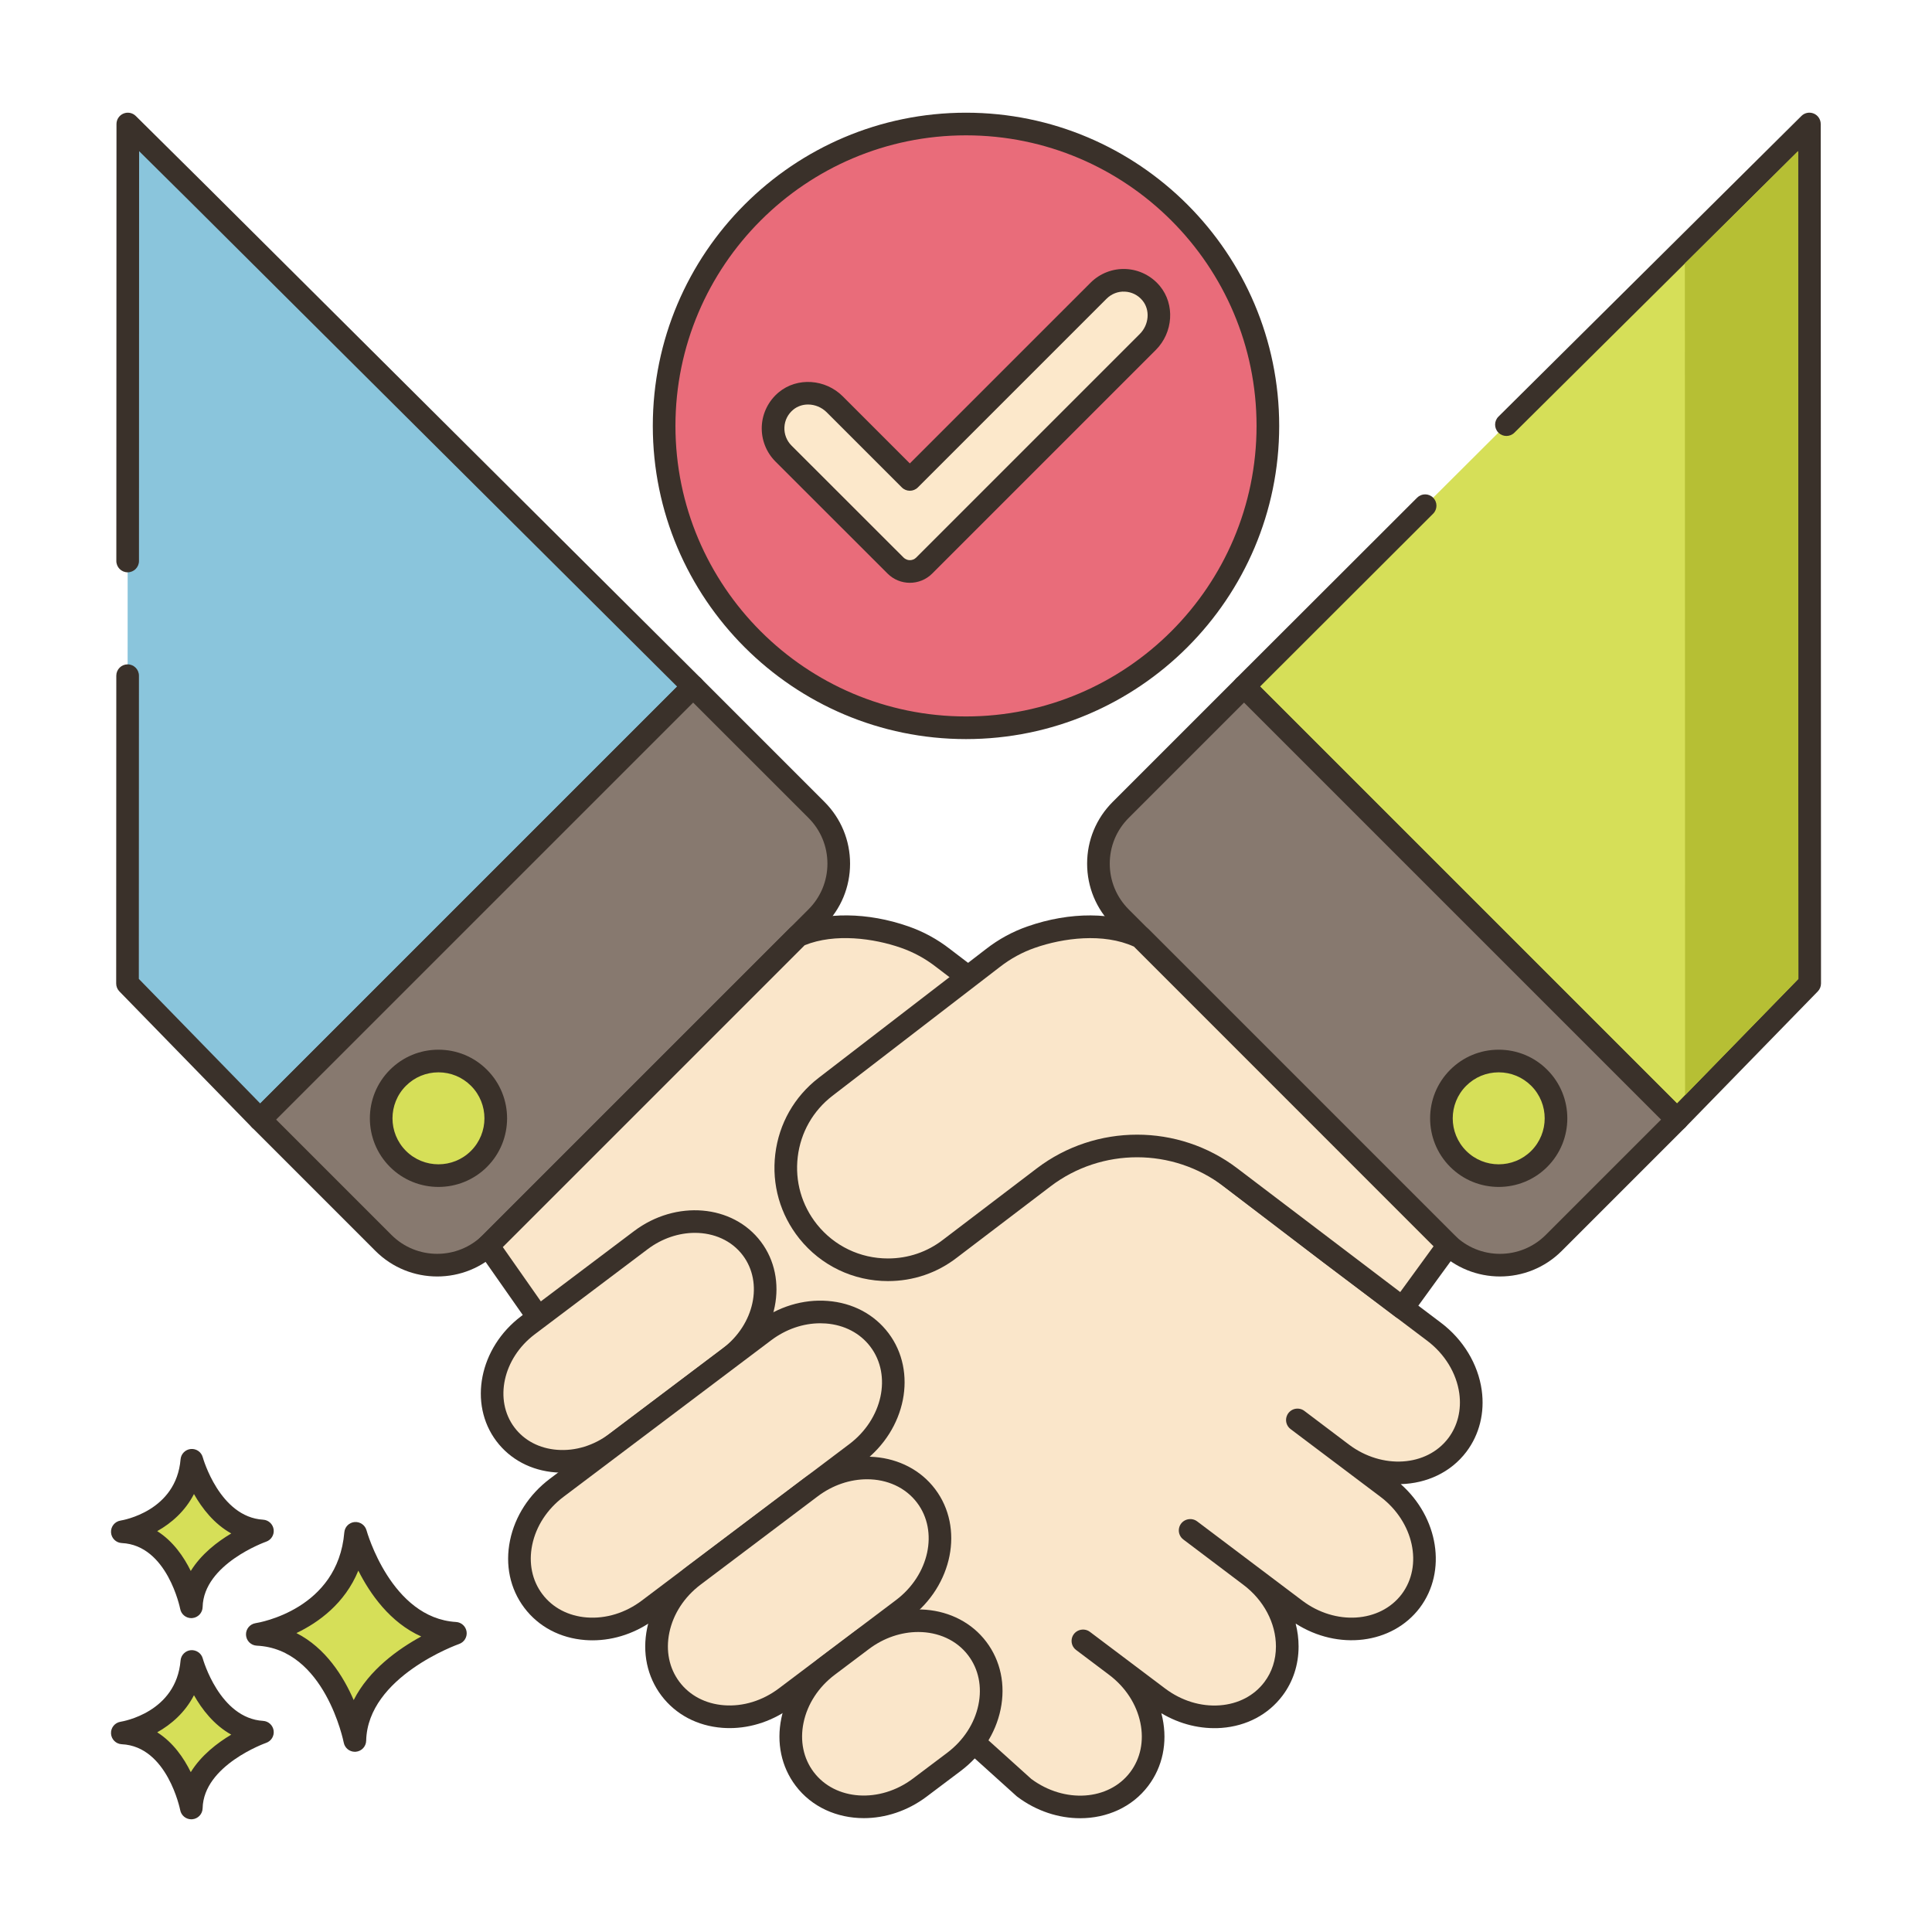
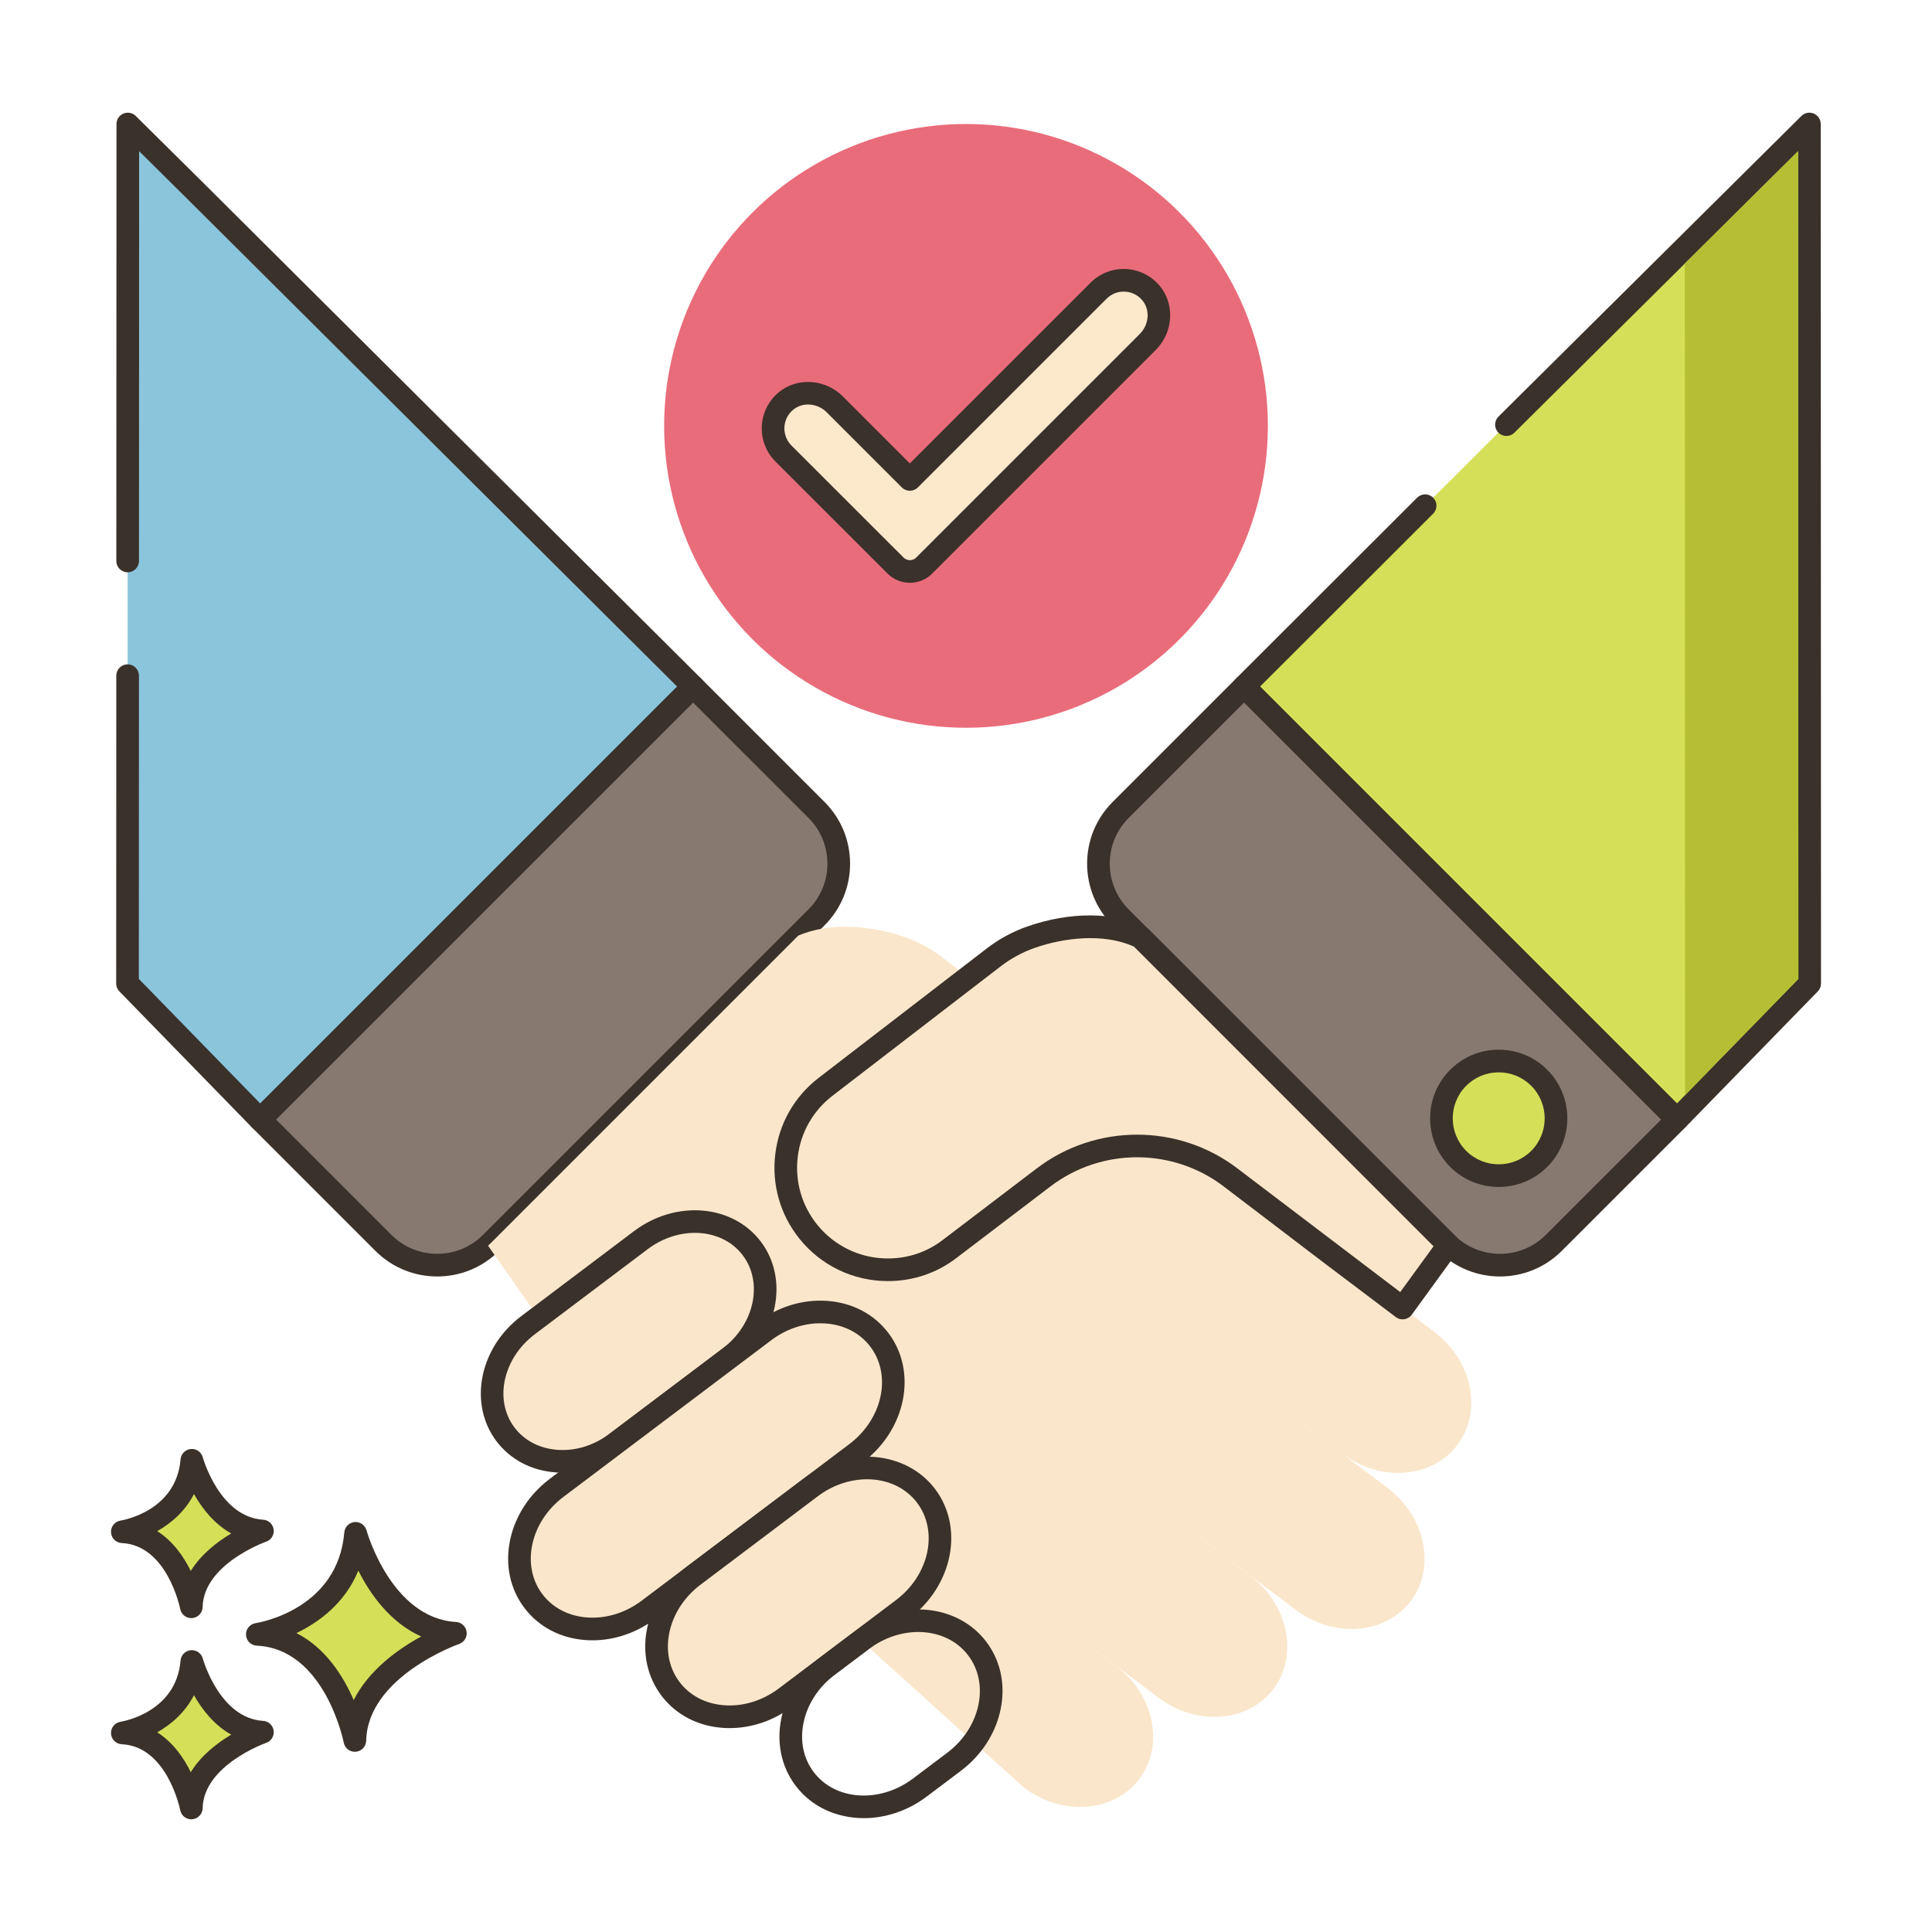
<svg xmlns="http://www.w3.org/2000/svg" id="Layer_1" enable-background="new 0 0 256 256" height="512" viewBox="0 0 256 256" width="512">
  <g>
    <path d="m47.12 203.172s3.408 12.659 13.222 13.246c0 0-13.1 4.525-13.321 14.202 0 0-2.579-13.572-12.925-14.059-.001.001 12.05-1.825 13.024-13.389z" fill="#d6df58" />
    <path d="m47.019 232.12c-.712 0-1.335-.506-1.472-1.217-.024-.125-2.495-12.418-11.523-12.844-.77-.036-1.387-.65-1.427-1.421-.04-.77.511-1.444 1.273-1.561.441-.068 10.894-1.816 11.754-12.032.061-.726.634-1.301 1.359-1.367.719-.061 1.393.399 1.584 1.102.032.116 3.259 11.627 11.864 12.142.714.042 1.298.583 1.396 1.292.098.708-.319 1.388-.994 1.622-.121.042-12.118 4.311-12.313 12.819-.018.767-.61 1.395-1.375 1.46-.041.003-.084.005-.126.005zm-7.741-15.729c3.878 1.969 6.23 5.746 7.587 8.877 2.027-4.021 5.941-6.787 8.949-8.427-4.135-1.843-6.783-5.652-8.334-8.724-1.793 4.36-5.271 6.868-8.202 8.274z" fill="#3a312a" />
    <path d="m25.421 220.153s2.411 8.954 9.352 9.369c0 0-9.266 3.201-9.422 10.046 0 0-1.824-9.6-9.142-9.944-.001 0 8.523-1.292 9.212-9.471z" fill="#d6df58" />
    <path d="m25.35 241.067c-.714 0-1.337-.507-1.473-1.22-.016-.082-1.704-8.441-7.739-8.726-.771-.036-1.388-.65-1.428-1.421-.04-.77.511-1.444 1.274-1.561.296-.047 7.364-1.243 7.942-8.114.061-.726.635-1.303 1.36-1.368.723-.056 1.392.399 1.582 1.102.021.079 2.228 7.921 7.994 8.266.715.042 1.299.584 1.396 1.293.098.709-.32 1.389-.996 1.622-.081.028-8.282 2.952-8.413 8.661-.018.768-.611 1.397-1.376 1.461-.041.003-.082.005-.123.005zm-4.519-11.527c2.107 1.333 3.523 3.395 4.447 5.279 1.376-2.231 3.515-3.871 5.365-4.972-2.287-1.27-3.884-3.351-4.941-5.224-1.174 2.287-3.015 3.876-4.871 4.917z" fill="#3a312a" />
    <path d="m25.421 193.495s2.411 8.954 9.352 9.37c0 0-9.266 3.201-9.422 10.045 0 0-1.824-9.6-9.142-9.944-.001 0 8.523-1.291 9.212-9.471z" fill="#d6df58" />
    <path d="m25.349 214.41c-.713 0-1.337-.508-1.472-1.22-.016-.082-1.704-8.442-7.739-8.727-.77-.036-1.387-.65-1.427-1.421-.039-.77.511-1.444 1.274-1.561.296-.047 7.364-1.242 7.942-8.113.061-.725.635-1.303 1.36-1.368.729-.066 1.392.399 1.582 1.101.021.079 2.228 7.92 7.994 8.266.714.043 1.299.584 1.396 1.293.098.709-.32 1.389-.996 1.622-.081.028-8.282 2.952-8.413 8.661-.018.768-.611 1.397-1.376 1.461-.042.004-.083.006-.125.006zm-4.518-11.527c2.106 1.332 3.523 3.395 4.447 5.279 1.377-2.232 3.515-3.871 5.365-4.972-2.287-1.27-3.884-3.351-4.941-5.224-1.174 2.287-3.015 3.876-4.871 4.917z" fill="#3a312a" />
    <path d="m16.91 89.531-.014 40.788 17.32 17.777.254.254 57.376-57.377-65.7-65.414-9.211-9.127-.02 57.902z" fill="#8ac5dc" />
    <path d="m34.47 149.85c-.398 0-.779-.158-1.061-.439l-.254-.254-17.334-17.79c-.273-.28-.426-.656-.426-1.048l.015-40.789c0-.828.672-1.499 1.5-1.499.829 0 1.5.672 1.5 1.501l-.014 40.178 16.085 16.508 55.242-55.243-64.636-64.354-6.654-6.592-.018 54.306c0 .828-.672 1.499-1.5 1.499-.829 0-1.5-.672-1.5-1.501l.02-57.901c0-.605.364-1.15.923-1.384.56-.232 1.202-.108 1.633.319l9.211 9.126 65.702 65.417c.283.28.441.662.442 1.061.001.398-.158.781-.439 1.063l-57.377 57.376c-.281.281-.662.44-1.06.44z" fill="#3a312a" />
    <path d="m108.189 121.558c3.932-3.932 3.932-10.307 0-14.24l-16.343-16.343-57.378 57.378 16.343 16.343c3.932 3.932 10.308 3.932 14.24 0z" fill="#87796f" />
    <path d="m57.931 169.14c-2.962 0-5.925-1.128-8.18-3.383l-16.343-16.344c-.586-.586-.586-1.535 0-2.121l57.378-57.377c.586-.586 1.535-.586 2.121 0l16.343 16.343c2.186 2.186 3.389 5.091 3.389 8.181s-1.204 5.995-3.389 8.18l-43.138 43.139c-2.256 2.254-5.218 3.382-8.181 3.382zm-21.342-20.788 15.282 15.283c3.341 3.34 8.777 3.338 12.119 0l43.138-43.139c1.618-1.618 2.51-3.77 2.51-6.059s-.892-4.44-2.51-6.06l-15.282-15.28z" fill="#3a312a" />
-     <path d="m63.47 153.555c-2.966 2.966-7.775 2.966-10.741 0s-2.966-7.775 0-10.741 7.775-2.966 10.741 0 2.966 7.775 0 10.741z" fill="#d6df58" />
-     <path d="m58.1 157.275c-2.33 0-4.658-.886-6.431-2.659-3.546-3.547-3.546-9.316 0-12.862 1.718-1.719 4.002-2.664 6.432-2.664 2.429 0 4.713.945 6.431 2.664 3.546 3.546 3.546 9.315 0 12.862-1.774 1.773-4.104 2.659-6.432 2.659zm0-15.185c-1.628 0-3.159.634-4.311 1.785-2.376 2.376-2.376 6.243 0 8.62 2.376 2.375 6.243 2.377 8.62 0 2.376-2.377 2.376-6.244 0-8.62-1.151-1.151-2.681-1.785-4.309-1.785zm5.37 11.466h.01z" fill="#3a312a" />
    <path d="m188.837 67.007-23.996 23.966 57.376 57.377 17.575-18.031-.04-113.887-9.21 9.127-30.934 30.711z" fill="#d6df58" />
    <path d="m222.217 149.85c-.398 0-.779-.158-1.061-.439l-57.376-57.378c-.282-.281-.439-.663-.439-1.061s.158-.78.44-1.062l23.996-23.966c.586-.584 1.536-.586 2.122.002.585.586.584 1.535-.001 2.121l-22.934 22.905 55.241 55.241 16.088-16.506-.038-109.68-37.589 37.306c-.588.583-1.537.581-2.121-.008-.583-.588-.58-1.537.008-2.121l40.145-39.839c.43-.427 1.073-.551 1.633-.319.559.233.923.779.923 1.384l.039 113.887c0 .392-.153.768-.426 1.048l-17.574 18.03c-.28.287-.664.45-1.064.453-.005.002-.008.002-.012.002z" fill="#3a312a" />
    <path d="m162.574 135.634-14.076-14.076c-3.932-3.932-3.932-10.307 0-14.24l16.343-16.343 57.378 57.378-16.343 16.343c-3.932 3.932-10.308 3.932-14.24 0l-15.946-15.946z" fill="#87796f" />
    <path d="m198.756 169.14c-2.962 0-5.925-1.128-8.18-3.383l-43.138-43.139c-2.185-2.185-3.389-5.09-3.389-8.18.001-3.09 1.204-5.995 3.389-8.181l16.343-16.343c.586-.586 1.535-.586 2.121 0l57.377 57.377c.586.586.586 1.535 0 2.121l-16.343 16.344c-2.255 2.256-5.217 3.384-8.18 3.384zm-33.915-76.043-15.282 15.282c-1.619 1.619-2.51 3.771-2.51 6.06s.892 4.44 2.51 6.059l43.138 43.139c3.341 3.34 8.777 3.338 12.119 0l15.282-15.283z" fill="#3a312a" />
    <path d="m193.217 153.555c2.966 2.966 7.775 2.966 10.741 0s2.966-7.775 0-10.741-7.775-2.966-10.741 0-2.966 7.775 0 10.741z" fill="#d6df58" />
    <path d="m198.587 157.275c-2.329 0-4.658-.886-6.431-2.659-3.545-3.547-3.545-9.316 0-12.862 1.718-1.719 4.002-2.664 6.432-2.664 2.429 0 4.713.945 6.431 2.664 3.546 3.546 3.546 9.315 0 12.862-1.773 1.774-4.102 2.659-6.432 2.659zm-4.31-4.78c2.377 2.376 6.243 2.376 8.62 0 2.376-2.377 2.376-6.244 0-8.62-1.151-1.151-2.682-1.785-4.31-1.785s-3.159.634-4.311 1.785c-2.375 2.376-2.375 6.243.001 8.62z" fill="#3a312a" />
    <path d="m193.11 191.46c-3.36 4.45-10.19 4.97-15.27 1.15l-5.92-4.47-.01.02 11.92 8.98c5.06 3.82 6.46 10.53 3.1 15-3.37 4.45-10.21 4.97-15.27 1.15l-13.94-10.51-.02.01 7.95 6c3.2 2.4 4.92 5.96 4.92 9.38 0 2.01-.59 3.97-1.83 5.61-3.36 4.46-10.19 4.97-15.26 1.15l-9.97-7.51-.02.01 4.37 3.29c5.08 3.82 6.46 10.54 3.1 15-3.35 4.45-10.19 4.97-15.26 1.16 0 0-56.06-50.46-57.94-53.13l-13.09-18.69c.13-.12.26-.24.38-.36l40.72-40.72c4.21-1.84 9.74-1.34 14.11.19 1.78.62 3.5 1.54 5.08 2.77l51.27 39.11 6.1 4.61 7.69 5.8c5.07 3.82 6.46 10.54 3.09 15z" fill="#fae6ca" />
-     <path d="m143.123 240.924c-2.831.001-5.78-.933-8.324-2.845-.035-.026-.069-.055-.102-.084-5.751-5.177-56.241-50.652-58.164-53.382l-13.092-18.693c-.432-.616-.34-1.457.214-1.966.113-.104.227-.208.331-.313l40.723-40.722c.132-.133.288-.239.459-.313 4.118-1.802 9.803-1.745 15.207.147 1.98.69 3.833 1.7 5.506 3.003l51.258 39.101 13.784 10.405c2.956 2.227 4.928 5.485 5.411 8.939.417 2.981-.303 5.88-2.027 8.163-2.072 2.744-5.286 4.2-8.704 4.289 4.992 4.408 6.166 11.545 2.526 16.388-3.665 4.839-10.847 5.677-16.449 2.09.256.994.389 2.014.389 3.039 0 2.415-.737 4.668-2.133 6.515-1.887 2.505-4.755 4.022-8.074 4.271-2.74.199-5.524-.48-7.976-1.946.058.221.11.443.156.667.673 3.262.003 6.438-1.886 8.945-2.135 2.839-5.491 4.302-9.033 4.302zm-6.47-5.204c4.4 3.269 10.269 2.871 13.109-.902 1.363-1.809 1.84-4.13 1.344-6.534-.511-2.478-1.984-4.737-4.148-6.364l-4.371-3.291c-.415-.313-.639-.817-.591-1.334.047-.518.358-.974.823-1.206.51-.255 1.139-.21 1.593.134l9.97 7.51c2.162 1.628 4.737 2.421 7.256 2.232 2.446-.184 4.542-1.279 5.903-3.086 1-1.323 1.528-2.951 1.528-4.708 0-3.093-1.615-6.151-4.32-8.18l-7.954-6.003c-.416-.314-.64-.822-.589-1.342.05-.518.367-.975.835-1.204.507-.247 1.13-.198 1.581.142l13.94 10.51c4.393 3.314 10.301 2.932 13.171-.858 2.848-3.789 1.59-9.577-2.808-12.898l-11.919-8.979c-.57-.429-.758-1.199-.452-1.843.194-.407.565-.716 1.003-.823.439-.104.906-.021 1.265.25l5.92 4.471c4.403 3.311 10.312 2.928 13.169-.857h.001c1.241-1.643 1.756-3.752 1.451-5.939-.374-2.67-1.921-5.206-4.247-6.958l-13.792-10.412-51.275-39.113c-1.426-1.11-2.991-1.964-4.664-2.546-3.563-1.249-8.745-1.972-12.763-.339l-39.995 39.994 12.359 17.647c1.598 2.112 35.343 32.734 57.667 52.829z" fill="#3a312a" />
    <path d="m81.686 191.166 14.96-11.279c4.885-3.684 6.22-10.152 2.98-14.449-3.239-4.297-9.826-4.794-14.711-1.11l-14.96 11.279c-4.885 3.683-6.22 10.152-2.98 14.449 3.239 4.296 9.826 4.793 14.711 1.11z" fill="#fae6ca" />
    <path d="m74.533 195.135c-.312 0-.622-.012-.933-.035-3.215-.243-5.994-1.714-7.824-4.141-3.732-4.951-2.263-12.375 3.275-16.55l14.96-11.278c5.537-4.178 13.079-3.547 16.812 1.403 3.732 4.95 2.263 12.375-3.274 16.55l-14.96 11.279h.001c-2.393 1.804-5.221 2.772-8.057 2.772zm17.548-31.775c-2.111 0-4.337.713-6.264 2.165l-14.96 11.278c-4.217 3.18-5.422 8.72-2.686 12.349 1.304 1.73 3.312 2.778 5.654 2.955 2.42.191 4.886-.577 6.956-2.139h.001l14.96-11.279c4.216-3.18 5.421-8.72 2.685-12.349-1.485-1.971-3.834-2.98-6.346-2.98z" fill="#3a312a" />
    <path d="m85.935 213.289 27.509-20.741c5.07-3.822 6.454-10.536 3.093-14.994-3.362-4.459-10.197-4.975-15.266-1.152l-27.509 20.741c-5.07 3.822-6.454 10.536-3.093 14.994 3.362 4.459 10.196 4.974 15.266 1.152z" fill="#fae6ca" />
    <path d="m78.512 217.351c-.322 0-.643-.013-.964-.036-3.32-.251-6.188-1.769-8.077-4.275s-2.56-5.681-1.887-8.941c.658-3.189 2.531-6.086 5.274-8.153l27.509-20.74c2.743-2.068 6.044-3.076 9.289-2.828 3.319.25 6.188 1.768 8.078 4.273 3.854 5.112 2.335 12.781-3.387 17.095l-27.509 20.741c-2.472 1.864-5.396 2.864-8.326 2.864zm30.181-42.01c-2.28 0-4.569.788-6.519 2.259l-27.51 20.74c-2.16 1.63-3.631 3.89-4.142 6.364-.496 2.404-.019 4.723 1.344 6.529 1.362 1.808 3.46 2.904 5.908 3.089 2.516.189 5.097-.602 7.258-2.23l27.509-20.741c4.401-3.318 5.656-9.103 2.797-12.894-1.362-1.808-3.461-2.904-5.908-3.089-.244-.018-.491-.027-.737-.027zm-22.758 37.948h.01z" fill="#3a312a" />
    <path d="m104.102 224.922 15.524-11.705c5.07-3.822 6.454-10.536 3.093-14.994-3.362-4.459-10.197-4.975-15.266-1.152l-15.524 11.705c-5.07 3.822-6.454 10.536-3.093 14.994 3.362 4.458 10.197 4.974 15.266 1.152z" fill="#fae6ca" />
    <path d="m96.679 228.983c-.321 0-.643-.013-.963-.036-3.32-.251-6.188-1.769-8.078-4.274-1.889-2.506-2.56-5.682-1.887-8.942.658-3.189 2.531-6.085 5.274-8.152l15.524-11.705c5.721-4.314 13.511-3.665 17.367 1.446 3.854 5.112 2.335 12.781-3.387 17.095l-15.524 11.705c-2.471 1.863-5.396 2.863-8.326 2.863zm18.21-32.972c-2.203 0-4.524.743-6.533 2.257l-15.524 11.705c-2.161 1.63-3.631 3.89-4.142 6.364-.496 2.403-.019 4.723 1.344 6.529 1.362 1.808 3.46 2.904 5.908 3.089 2.519.192 5.098-.602 7.258-2.23l15.524-11.705c4.401-3.318 5.656-9.102 2.797-12.893-1.554-2.062-4.009-3.116-6.632-3.116zm-10.786 28.911h.01z" fill="#3a312a" />
-     <path d="m121.879 236.865 4.523-3.406c5.074-3.821 6.461-10.538 3.098-14.999-3.36-4.457-10.191-4.974-15.261-1.156l-4.523 3.406c-5.074 3.821-6.461 10.538-3.098 14.998 3.361 4.458 10.192 4.975 15.261 1.157z" fill="#fae6ca" />
    <path d="m114.458 240.913c-3.541 0-6.897-1.462-9.037-4.301-1.89-2.507-2.56-5.685-1.886-8.945.659-3.19 2.534-6.087 5.28-8.154l4.523-3.406c5.719-4.309 13.508-3.66 17.361 1.45 1.89 2.507 2.56 5.685 1.886 8.946-.659 3.191-2.534 6.087-5.28 8.154l-4.523 3.406c-2.542 1.914-5.492 2.85-8.324 2.85zm7.213-24.664c-2.201 0-4.521.742-6.529 2.254l-4.523 3.406c-2.163 1.629-3.635 3.889-4.146 6.364-.497 2.404-.02 4.725 1.344 6.532 2.856 3.789 8.76 4.175 13.161.861l4.523-3.406c2.162-1.629 3.635-3.889 4.146-6.365.497-2.404.02-4.725-1.344-6.532-1.553-2.06-4.008-3.114-6.632-3.114z" fill="#3a312a" />
    <path d="m191.927 164.982s-4 5.47-6.07 8.34l-3.53-2.66-6.1-4.61-13.174-10.039c-7.311-5.571-17.443-5.574-24.757-.007l-12.399 9.437c-2.45 1.9-5.35 2.81-8.24 2.81-3.97 0-7.9-1.74-10.57-5.07-4.73-5.92-3.69-14.55 2.3-19.17l22.18-17.07c1.58-1.23 3.29-2.15 5.08-2.77 4.51-1.58 10.23-2.05 14.48.01l40.51 40.52c.1.099.19.179.29.279z" fill="#fae6ca" />
    <path d="m185.857 174.822c-.324 0-.641-.104-.903-.302l-9.631-7.271-13.179-10.043c-6.751-5.146-16.185-5.148-22.939-.007l-12.398 9.436c-2.625 2.036-5.792 3.116-9.149 3.116-4.592 0-8.871-2.053-11.74-5.631-2.543-3.183-3.675-7.158-3.188-11.195.486-4.032 2.525-7.62 5.743-10.101l22.181-17.071c1.675-1.305 3.529-2.315 5.504-2.999 5.621-1.968 11.463-1.94 15.625.078.151.073.288.171.406.289l40.805 40.805c.519.523.58 1.347.145 1.941-.001 0-3.997 5.464-6.064 8.331-.236.327-.594.546-.993.606-.075.012-.15.018-.225.018zm-35.187-24.474c4.69 0 9.38 1.49 13.292 4.472l21.576 16.385c1.482-2.045 3.378-4.644 4.415-6.064l-39.702-39.712c-4.048-1.846-9.403-1.14-13.109.159-1.669.578-3.233 1.432-4.654 2.538l-22.187 17.075c-2.574 1.985-4.207 4.856-4.595 8.084-.389 3.231.517 6.414 2.552 8.961 2.295 2.863 5.721 4.506 9.398 4.506 2.685 0 5.217-.862 7.321-2.495l12.409-9.444c3.912-2.977 8.598-4.465 13.284-4.465z" fill="#3a312a" />
    <path d="m238.294 129.712-15.011 15.4-.03-110.2 15-14.88z" fill="#b6bf34" />
    <circle cx="128" cy="56.432" fill="#e96c7a" r="40" />
-     <path d="m128 97.933c-22.883 0-41.5-18.617-41.5-41.5s18.617-41.5 41.5-41.5 41.5 18.617 41.5 41.5-18.617 41.5-41.5 41.5zm0-80c-21.229 0-38.5 17.272-38.5 38.5s17.271 38.5 38.5 38.5 38.5-17.271 38.5-38.5-17.271-38.5-38.5-38.5z" fill="#3a312a" />
    <path d="m152.539 38.861c-1.795-2.175-5.022-2.291-6.971-.344l-25.01 25.009-9.945-9.946c-1.738-1.738-4.561-2.02-6.456-.455-2.175 1.795-2.291 5.022-.344 6.97l14.855 14.845c1.048 1.047 2.746 1.047 3.793-.001l29.623-29.623c1.738-1.736 2.02-4.559.455-6.455z" fill="#fce8cb" />
    <path d="m120.564 77.224c-1.071 0-2.141-.407-2.957-1.222l-14.855-14.846c-1.235-1.235-1.895-2.944-1.811-4.688.083-1.742.907-3.382 2.261-4.499 2.434-2.009 6.155-1.765 8.472.552l8.885 8.885 23.949-23.948c1.235-1.234 2.941-1.897 4.688-1.811 1.743.083 3.383.907 4.499 2.26 2.009 2.434 1.767 6.154-.551 8.472l-29.623 29.623c-.814.813-1.886 1.222-2.957 1.222zm-13.496-23.624c-.707 0-1.4.225-1.956.684-.713.588-1.13 1.415-1.173 2.328-.044.902.297 1.785.936 2.424l14.854 14.845c.462.459 1.211.459 1.672 0l29.623-29.623c1.236-1.236 1.394-3.187.359-4.44-.589-.713-1.416-1.13-2.33-1.174-.9-.053-1.786.298-2.423.935l-25.01 25.009c-.586.586-1.535.586-2.121 0l-9.945-9.945c-.689-.69-1.599-1.043-2.486-1.043z" fill="#3a312a" />
  </g>
</svg>